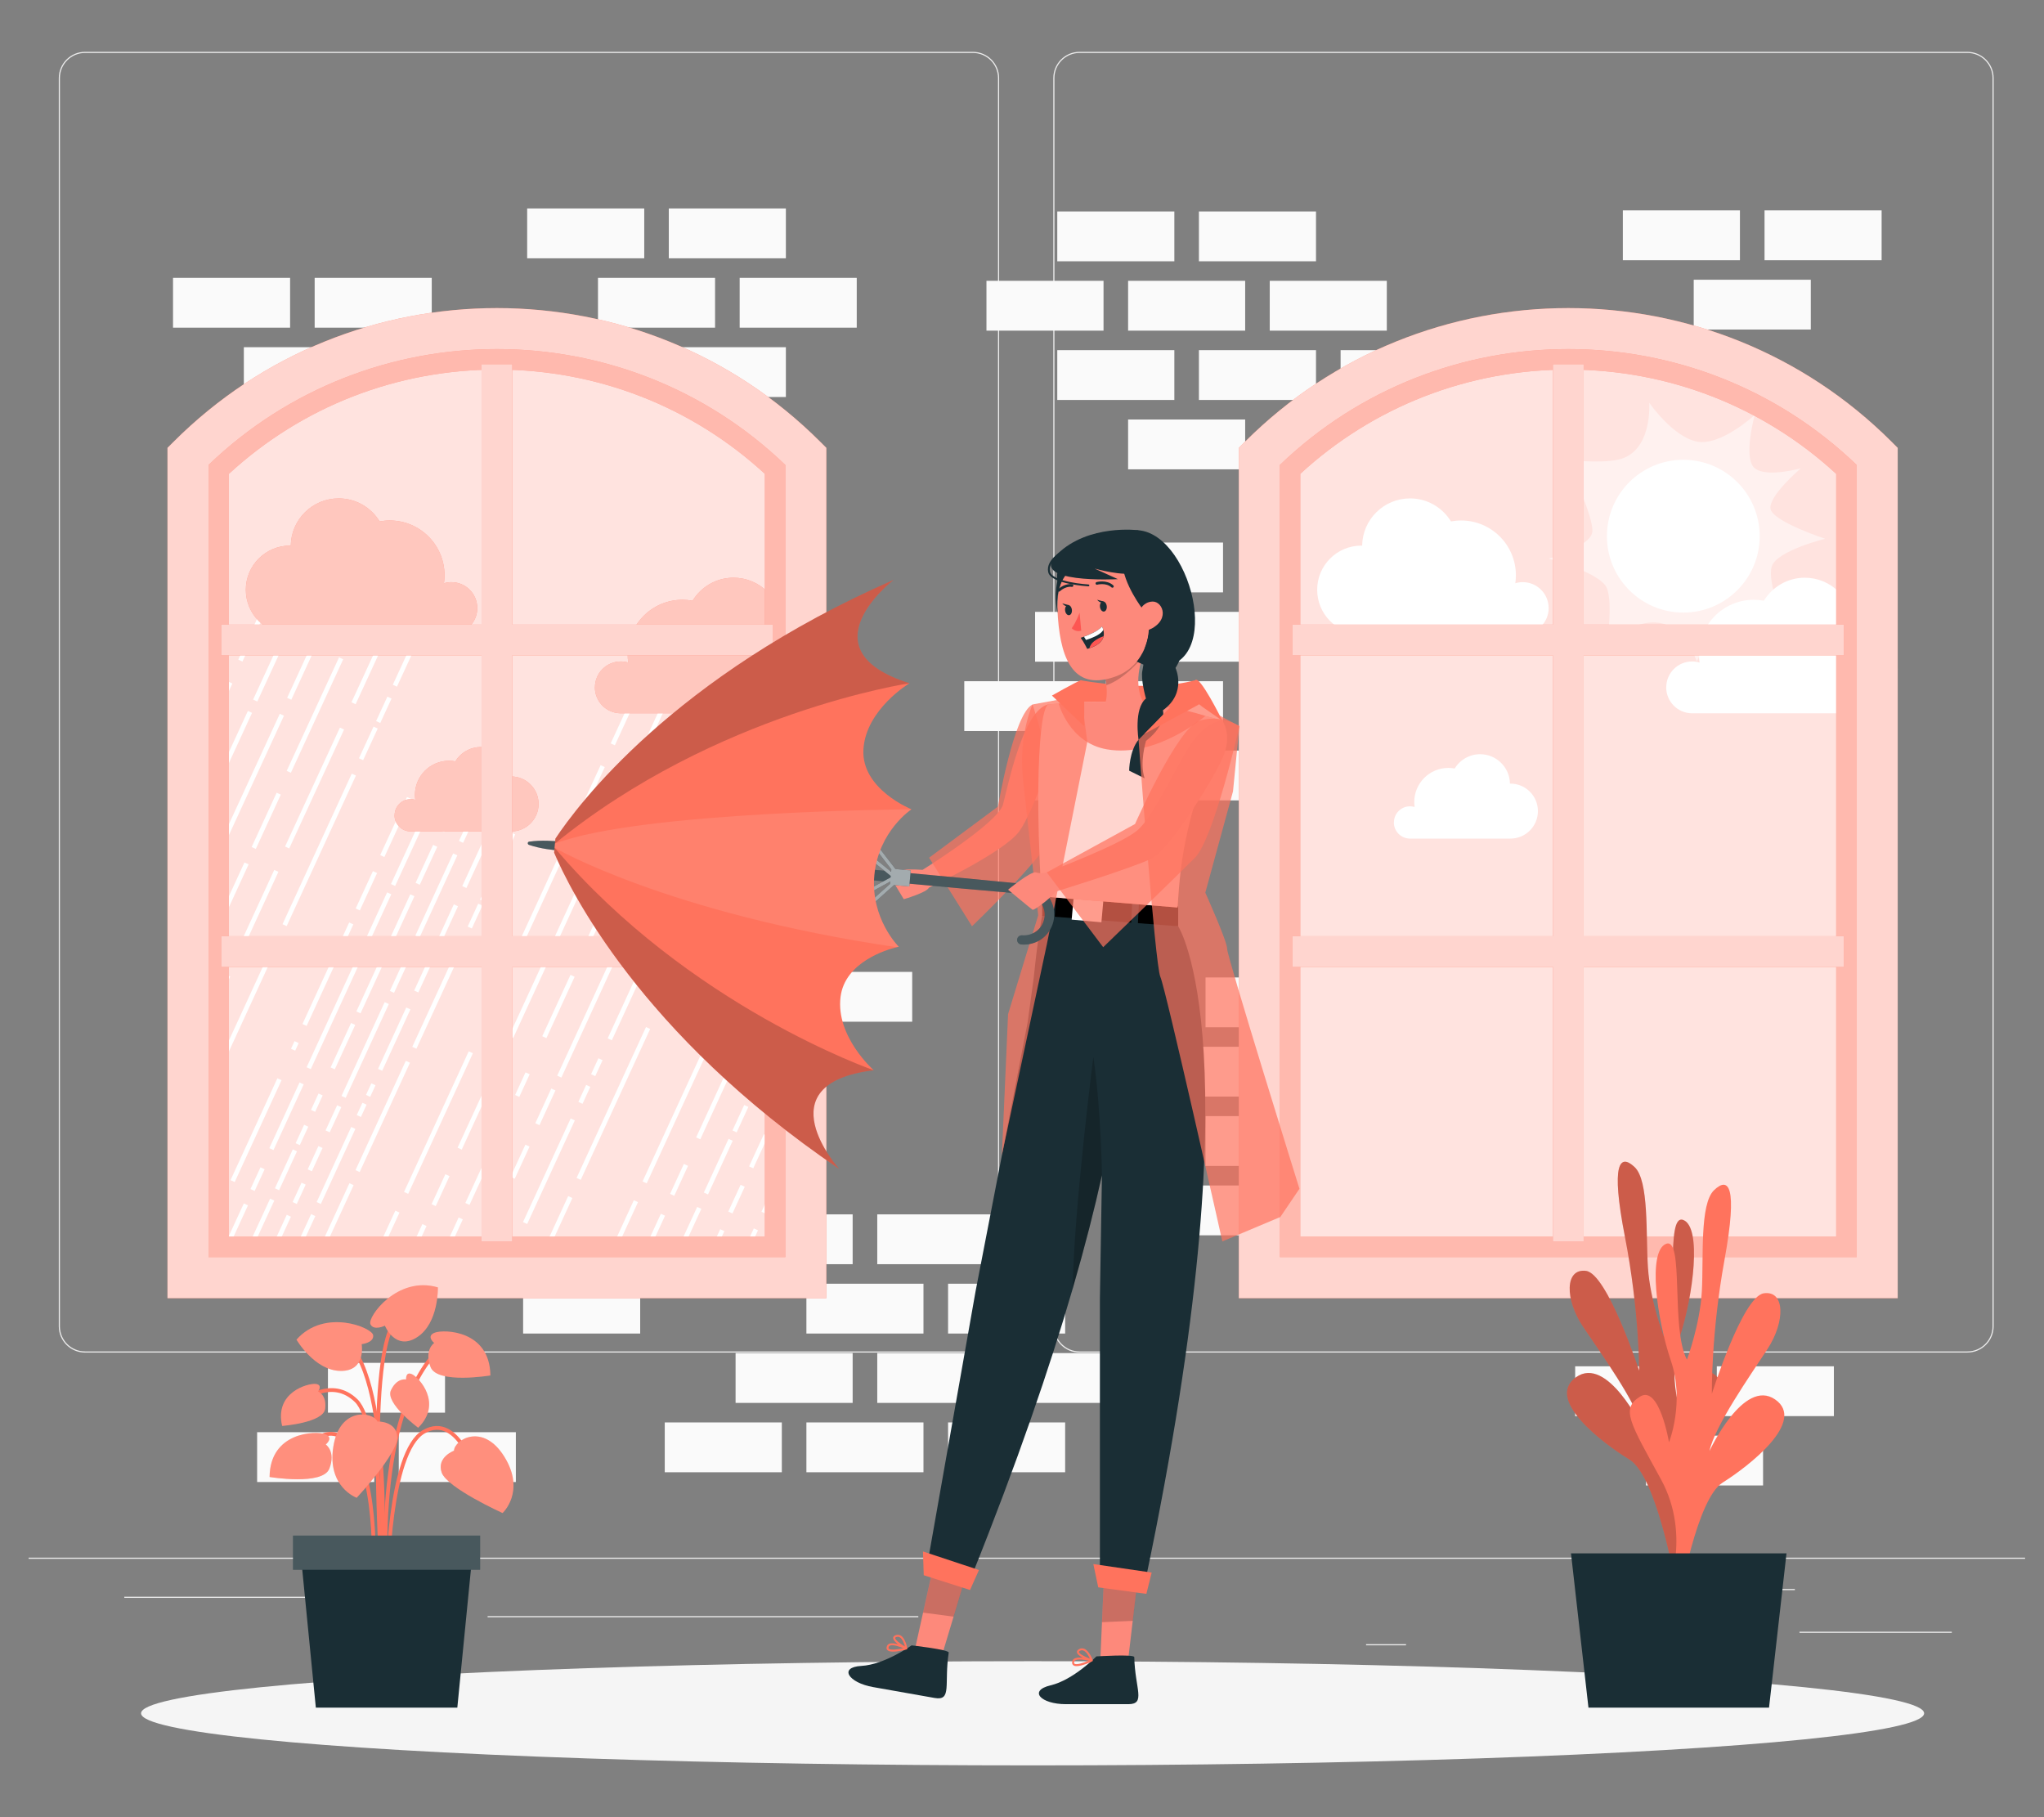
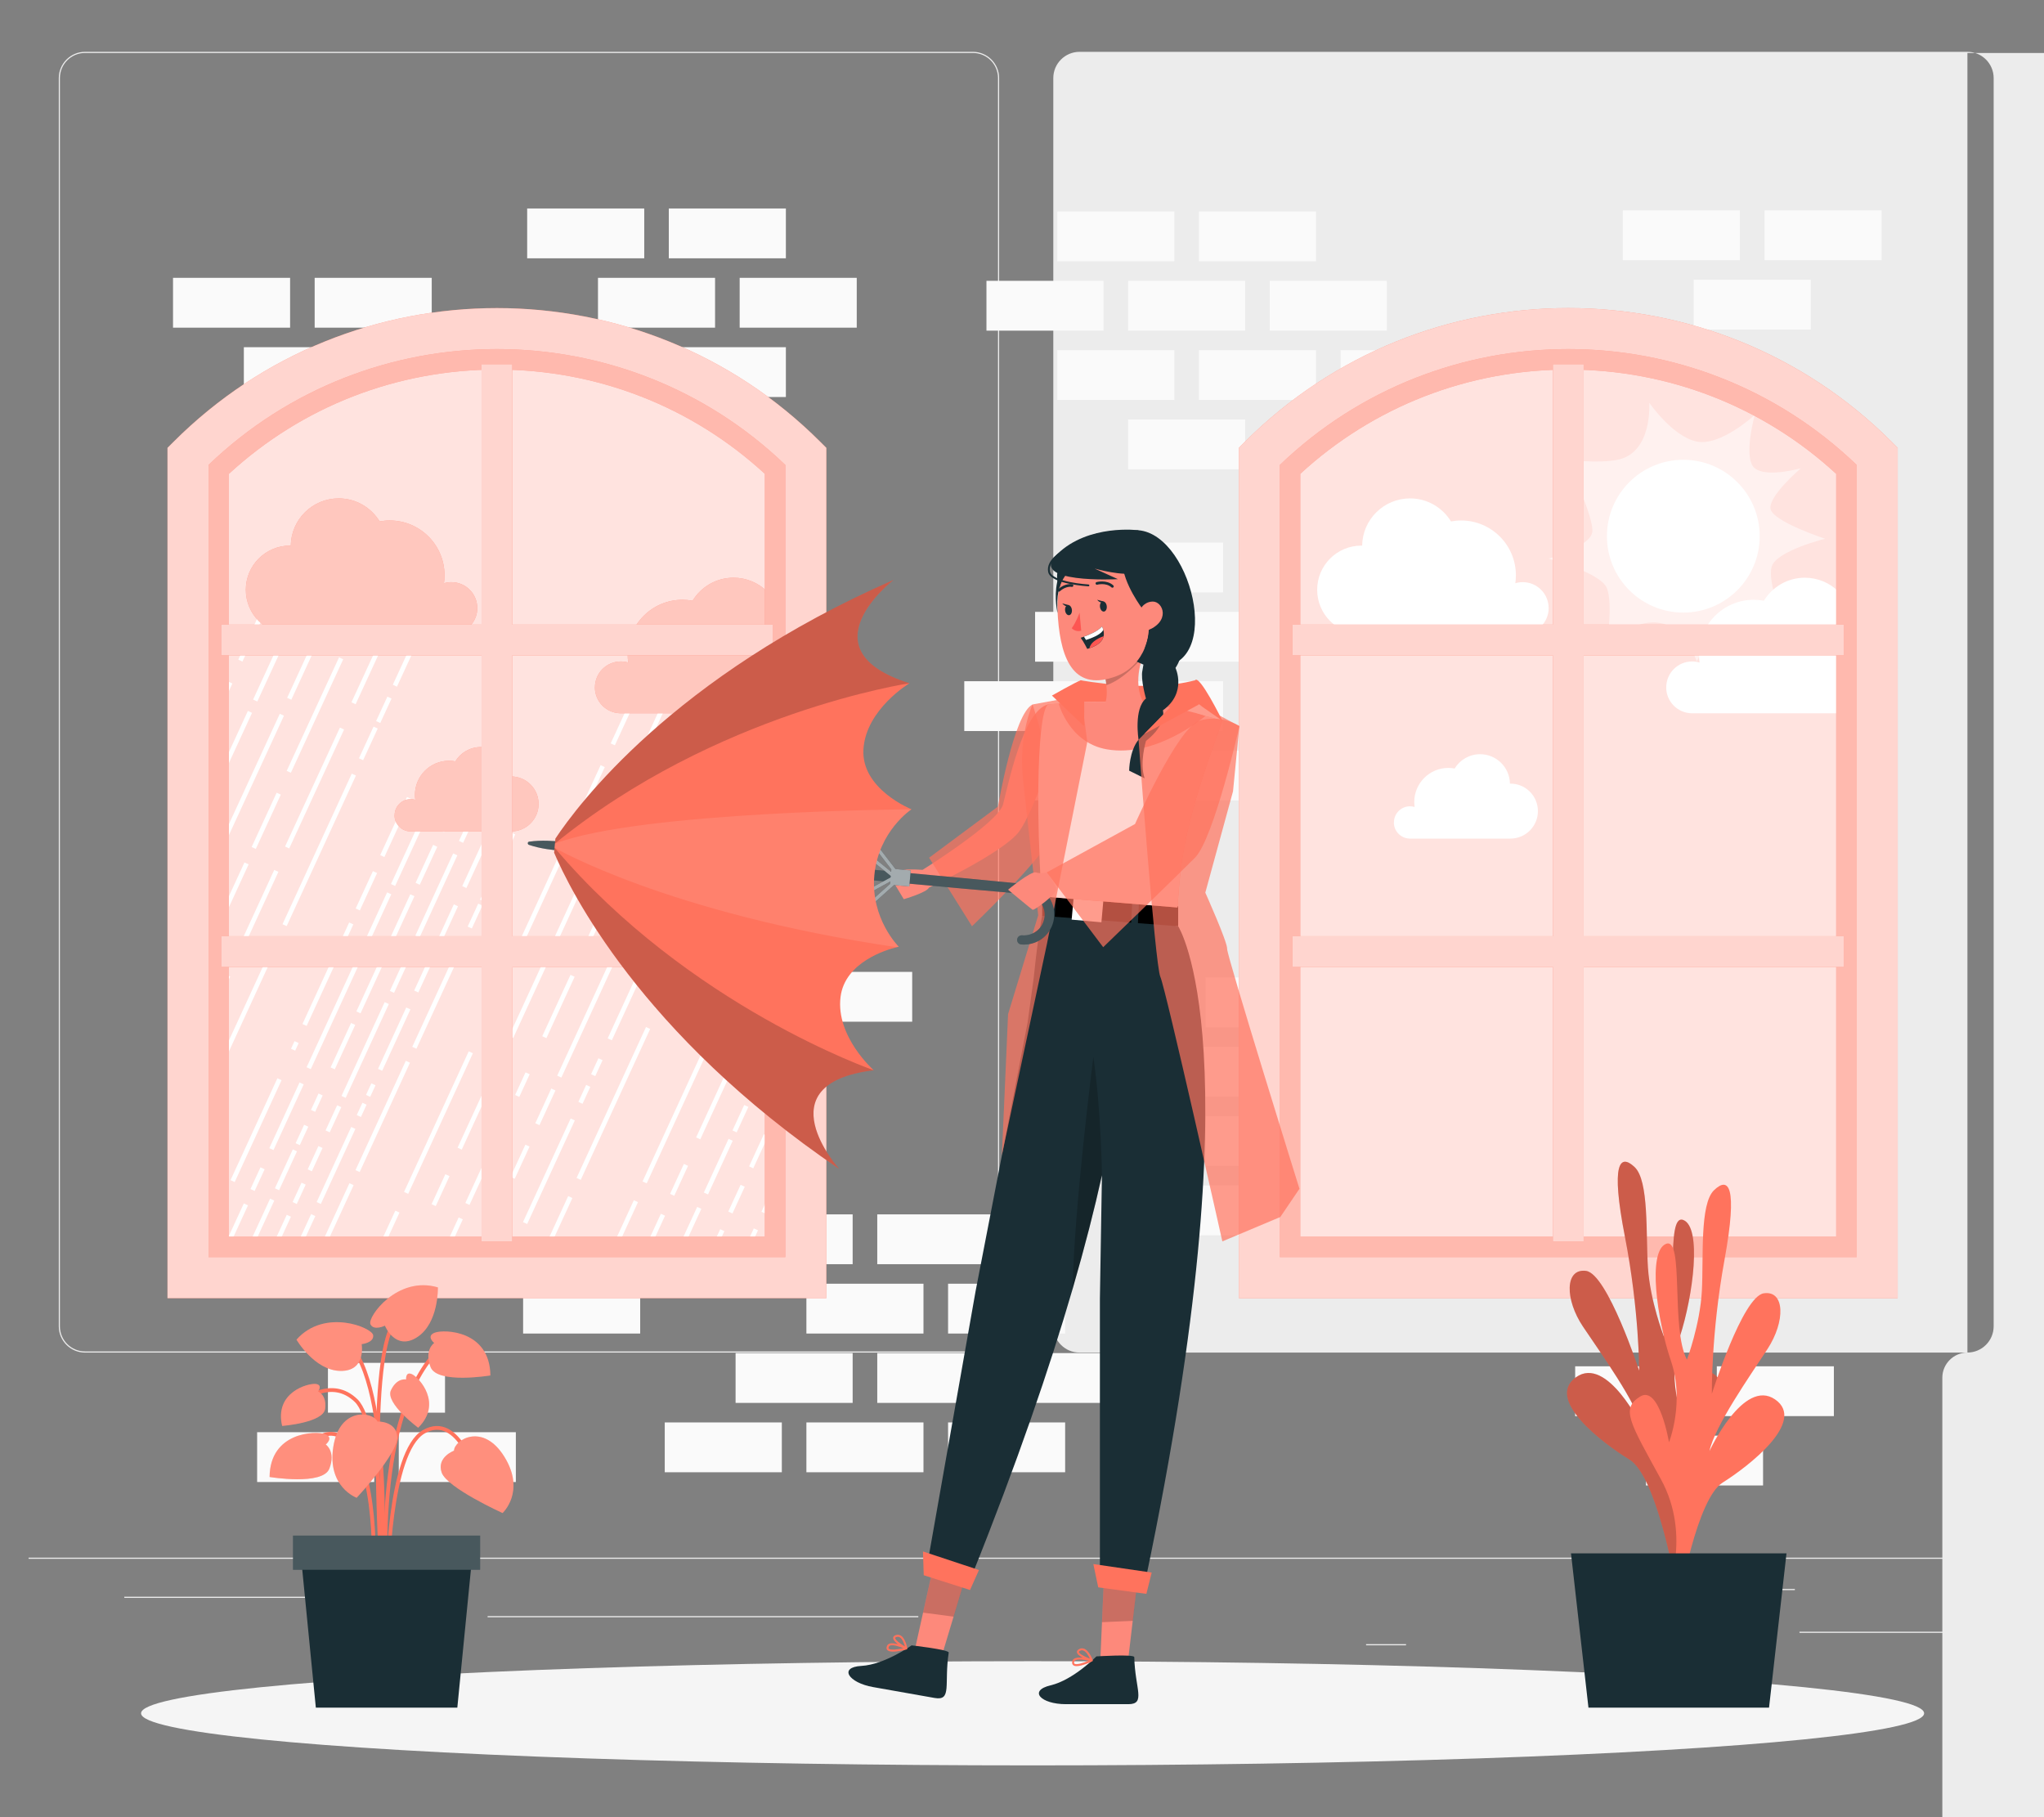
<svg xmlns="http://www.w3.org/2000/svg" id="Layer_2" data-name="Layer 2" viewBox="0 0 540 480">
  <rect x="0" y="0" width="540" height="480" fill="#808080" stroke="none" />
  <defs>
    <style>
      .cls-1, .cls-2, .cls-3, .cls-4 {
        opacity: .7;
      }

      .cls-5 {
        opacity: .1;
      }

      .cls-5, .cls-6, .cls-7, .cls-8, .cls-9, .cls-10, .cls-11, .cls-12, .cls-2, .cls-13, .cls-14, .cls-3, .cls-15, .cls-16, .cls-17, .cls-18, .cls-19, .cls-20, .cls-4 {
        stroke-width: 0px;
      }

      .cls-5, .cls-6, .cls-8, .cls-3, .cls-19, .cls-21 {
        isolation: isolate;
      }

      .cls-5, .cls-6, .cls-12, .cls-3, .cls-16, .cls-17, .cls-19, .cls-4 {
        fill: #fff;
      }

      .cls-6, .cls-8 {
        opacity: .2;
      }

      .cls-22 {
        stroke-width: .71px;
      }

      .cls-22, .cls-14, .cls-23, .cls-24 {
        fill: none;
      }

      .cls-22, .cls-23 {
        stroke: #1a2e35;
        stroke-linecap: round;
        stroke-linejoin: round;
      }

      .cls-7, .cls-2 {
        fill: #ff735d;
      }

      .cls-9 {
        fill: #ececec;
      }

      .cls-10 {
        fill: #fd897b;
      }

      .cls-12, .cls-21 {
        opacity: .5;
      }

      .cls-13 {
        fill: #f5f5f5;
      }

      .cls-25 {
        opacity: .8;
      }

      .cls-15 {
        fill: #1a2e35;
      }

      .cls-17, .cls-19 {
        opacity: .6;
      }

      .cls-18 {
        fill: #fafafa;
      }

      .cls-20 {
        fill: #fd5652;
      }

      .cls-23 {
        stroke-width: .49px;
      }

      .cls-24 {
        stroke: #ff735d;
        stroke-miterlimit: 10;
      }
    </style>
  </defs>
  <g id="Layer_2-2" data-name="Layer 2">
    <g>
      <g>
        <g>
          <rect class="cls-9" x="7.55" y="411.45" width="527.45" height=".3" />
          <rect class="cls-9" x="475.4" y="431.01" width="40.24" height=".3" />
          <rect class="cls-9" x="360.9" y="434.3" width="10.56" height=".3" />
          <rect class="cls-9" x="450.87" y="419.72" width="23.31" height=".3" />
          <rect class="cls-9" x="32.84" y="421.77" width="52.47" height=".3" />
          <rect class="cls-9" x="96.12" y="421.77" width="7.69" height=".3" />
          <rect class="cls-9" x="128.82" y="426.89" width="113.79" height=".3" />
          <path class="cls-9" d="m257.02,357.28H22.46c-3.82,0-6.93-3.11-6.93-6.93V20.62c0-3.82,3.11-6.93,6.93-6.93h234.57c3.82,0,6.93,3.11,6.93,6.93v329.72c0,3.82-3.11,6.93-6.93,6.93ZM22.46,13.99c-3.66,0-6.63,2.97-6.63,6.63v329.72c0,3.66,2.97,6.63,6.63,6.63h234.57c3.65,0,6.63-2.97,6.63-6.63V20.62c0-3.66-2.97-6.63-6.63-6.63H22.46Z" />
-           <path class="cls-9" d="m519.77,357.28h-234.57c-3.82,0-6.93-3.11-6.93-6.93V20.62c0-3.82,3.11-6.93,6.93-6.93h234.57c3.82,0,6.93,3.11,6.93,6.93v329.72c0,3.82-3.11,6.93-6.93,6.93ZM285.2,13.99c-3.65,0-6.63,2.97-6.63,6.63v329.72c0,3.66,2.97,6.63,6.63,6.63h234.57c3.66,0,6.63-2.97,6.63-6.63V20.62c0-3.66-2.97-6.63-6.63-6.63h-234.57Z" />
+           <path class="cls-9" d="m519.77,357.28h-234.57c-3.82,0-6.93-3.11-6.93-6.93V20.62c0-3.82,3.11-6.93,6.93-6.93h234.57c3.82,0,6.93,3.11,6.93,6.93v329.72c0,3.82-3.11,6.93-6.93,6.93Zc-3.65,0-6.63,2.97-6.63,6.63v329.72c0,3.66,2.97,6.63,6.63,6.63h234.57c3.66,0,6.63-2.97,6.63-6.63V20.62c0-3.66-2.97-6.63-6.63-6.63h-234.57Z" />
        </g>
        <g>
          <rect class="cls-18" x="367.02" y="143.31" width="30.93" height="13.16" />
          <rect class="cls-18" x="329.6" y="143.31" width="30.93" height="13.16" />
          <rect class="cls-18" x="292.18" y="143.31" width="30.93" height="13.16" />
          <rect class="cls-18" x="385.74" y="161.62" width="30.93" height="13.16" />
          <rect class="cls-18" x="348.31" y="161.62" width="30.93" height="13.16" />
          <rect class="cls-18" x="310.89" y="161.62" width="30.93" height="13.16" />
          <rect class="cls-18" x="273.46" y="161.62" width="30.93" height="13.16" />
          <rect class="cls-18" x="404.45" y="179.94" width="30.93" height="13.16" />
          <rect class="cls-18" x="367.02" y="179.94" width="30.93" height="13.16" />
          <rect class="cls-18" x="329.6" y="179.94" width="30.93" height="13.16" />
          <rect class="cls-18" x="292.18" y="179.94" width="30.93" height="13.16" />
          <rect class="cls-18" x="254.75" y="179.94" width="30.93" height="13.16" />
          <rect class="cls-18" x="385.74" y="198.26" width="30.93" height="13.16" />
          <rect class="cls-18" x="348.31" y="198.26" width="30.93" height="13.16" />
          <rect class="cls-18" x="310.89" y="198.26" width="30.93" height="13.16" />
          <rect class="cls-18" x="273.46" y="198.26" width="30.93" height="13.16" />
          <rect class="cls-18" x="176.69" y="55.07" width="30.93" height="13.16" />
          <rect class="cls-18" x="139.27" y="55.07" width="30.93" height="13.16" />
          <rect class="cls-18" x="195.41" y="73.39" width="30.93" height="13.16" />
          <rect class="cls-18" x="157.98" y="73.39" width="30.93" height="13.16" />
          <rect class="cls-18" x="83.13" y="73.39" width="30.93" height="13.16" />
          <rect class="cls-18" x="45.71" y="73.39" width="30.93" height="13.16" />
          <rect class="cls-18" x="176.69" y="91.71" width="30.93" height="13.16" />
          <rect class="cls-18" x="139.27" y="91.71" width="30.93" height="13.16" />
          <rect class="cls-18" x="64.42" y="91.71" width="30.93" height="13.16" />
          <rect class="cls-18" x="466.17" y="55.57" width="30.93" height="13.16" />
          <rect class="cls-18" x="428.74" y="55.57" width="30.93" height="13.16" />
          <rect class="cls-18" x="447.46" y="73.89" width="30.93" height="13.16" />
          <rect class="cls-18" x="453.56" y="360.9" width="30.93" height="13.16" />
          <rect class="cls-18" x="416.14" y="360.9" width="30.93" height="13.16" />
          <rect class="cls-18" x="434.85" y="379.22" width="30.93" height="13.16" />
          <rect class="cls-18" x="67.93" y="378.31" width="30.93" height="13.16" />
          <rect class="cls-18" x="105.35" y="378.31" width="30.93" height="13.16" />
          <rect class="cls-18" x="86.64" y="359.99" width="30.93" height="13.16" />
          <rect class="cls-18" x="316.74" y="55.86" width="30.93" height="13.16" />
          <rect class="cls-18" x="279.32" y="55.86" width="30.93" height="13.16" />
          <rect class="cls-18" x="335.45" y="74.18" width="30.93" height="13.16" />
          <rect class="cls-18" x="298.03" y="74.18" width="30.93" height="13.16" />
          <rect class="cls-18" x="260.61" y="74.18" width="30.93" height="13.16" />
          <rect class="cls-18" x="354.17" y="92.49" width="30.93" height="13.16" />
          <rect class="cls-18" x="316.74" y="92.49" width="30.93" height="13.16" />
          <rect class="cls-18" x="279.32" y="92.49" width="30.93" height="13.16" />
          <rect class="cls-18" x="335.45" y="110.81" width="30.93" height="13.16" />
          <rect class="cls-18" x="298.03" y="110.81" width="30.93" height="13.16" />
          <rect class="cls-18" x="97.79" y="220.08" width="30.93" height="13.16" />
          <rect class="cls-18" x="60.37" y="220.08" width="30.93" height="13.16" />
          <rect class="cls-18" x="191.35" y="238.4" width="30.93" height="13.16" />
          <rect class="cls-18" x="116.5" y="238.4" width="30.93" height="13.16" />
          <rect class="cls-18" x="79.08" y="238.4" width="30.93" height="13.16" />
          <rect class="cls-18" x="210.06" y="256.72" width="30.93" height="13.16" />
          <rect class="cls-18" x="172.64" y="256.72" width="30.93" height="13.16" />
          <rect class="cls-18" x="439.05" y="215.24" width="30.93" height="13.16" />
          <rect class="cls-18" x="445.86" y="110.81" width="30.93" height="13.16" />
          <rect class="cls-18" x="457.76" y="233.55" width="30.93" height="13.16" />
          <rect class="cls-18" x="420.33" y="233.55" width="30.93" height="13.16" />
          <rect class="cls-18" x="97.79" y="256.72" width="30.93" height="13.16" />
          <rect class="cls-18" x="60.37" y="256.72" width="30.93" height="13.16" />
-           <rect class="cls-18" x="116.5" y="275.03" width="30.93" height="13.16" />
          <rect class="cls-18" x="79.08" y="275.03" width="30.93" height="13.16" />
          <rect class="cls-18" x="231.76" y="320.77" width="30.93" height="13.16" />
          <rect class="cls-18" x="194.33" y="320.77" width="30.93" height="13.16" />
          <rect class="cls-18" x="156.91" y="320.77" width="30.93" height="13.16" />
          <rect class="cls-18" x="119.48" y="320.77" width="30.93" height="13.16" />
          <rect class="cls-18" x="250.47" y="339.09" width="30.93" height="13.16" />
          <rect class="cls-18" x="213.04" y="339.09" width="30.93" height="13.16" />
          <rect class="cls-18" x="138.2" y="339.09" width="30.93" height="13.16" />
          <rect class="cls-18" x="269.18" y="357.41" width="30.93" height="13.16" />
          <rect class="cls-18" x="231.76" y="357.41" width="30.93" height="13.16" />
          <rect class="cls-18" x="194.33" y="357.41" width="30.93" height="13.16" />
          <rect class="cls-18" x="250.47" y="375.73" width="30.93" height="13.16" />
          <rect class="cls-18" x="213.04" y="375.73" width="30.93" height="13.16" />
          <rect class="cls-18" x="175.62" y="375.73" width="30.93" height="13.16" />
          <rect class="cls-18" x="393.34" y="258.19" width="30.93" height="13.16" />
          <rect class="cls-18" x="355.92" y="258.19" width="30.93" height="13.16" />
          <rect class="cls-18" x="318.49" y="258.19" width="30.93" height="13.16" />
          <rect class="cls-18" x="412.05" y="276.5" width="30.93" height="13.16" />
          <rect class="cls-18" x="374.63" y="276.5" width="30.93" height="13.16" />
          <rect class="cls-18" x="337.2" y="276.5" width="30.93" height="13.16" />
          <rect class="cls-18" x="299.78" y="276.5" width="30.93" height="13.16" />
          <rect class="cls-18" x="430.76" y="294.82" width="30.93" height="13.16" />
          <rect class="cls-18" x="393.34" y="294.82" width="30.93" height="13.16" />
          <rect class="cls-18" x="355.92" y="294.82" width="30.93" height="13.16" />
          <rect class="cls-18" x="318.49" y="294.82" width="30.93" height="13.16" />
          <rect class="cls-18" x="412.05" y="313.14" width="30.93" height="13.16" />
          <rect class="cls-18" x="374.63" y="313.14" width="30.93" height="13.16" />
          <rect class="cls-18" x="337.2" y="313.14" width="30.93" height="13.16" />
          <rect class="cls-18" x="299.78" y="313.14" width="30.93" height="13.16" />
        </g>
        <ellipse id="_Path_" data-name="&amp;lt;Path&amp;gt;" class="cls-13" cx="272.8" cy="452.56" rx="235.53" ry="13.76" />
        <g>
          <g>
            <polygon class="cls-7" points="332.7 120.51 390.67 86.79 435.34 86.79 494.27 118.91 494.27 337.48 332.7 337.48 332.7 120.51" />
            <g class="cls-25">
              <polygon class="cls-16" points="332.7 120.51 390.67 86.79 435.34 86.79 494.27 118.91 494.27 337.48 332.7 337.48 332.7 120.51" />
            </g>
            <path class="cls-16" d="m440.2,181.56c0-3.78,3.06-6.84,6.84-6.84.68,0,1.34.1,1.96.29-.1-.69-.15-1.39-.15-2.1,0-8,6.48-14.48,14.48-14.48.91,0,1.8.09,2.67.25,2.23-3.64,6.23-6.08,10.81-6.08,6.93,0,12.56,5.57,12.66,12.48.07,0,.14-.01.21-.01,6.44,0,11.67,5.22,11.67,11.67s-5.22,11.67-11.67,11.67h-42.84,0c-3.69-.11-6.65-3.13-6.65-6.84Z" />
            <path class="cls-16" d="m409.13,160.61c0-3.78-3.06-6.84-6.84-6.84-.68,0-1.34.1-1.96.29.1-.69.15-1.39.15-2.1,0-8-6.48-14.48-14.48-14.48-.91,0-1.8.09-2.67.25-2.23-3.64-6.23-6.08-10.81-6.08-6.93,0-12.56,5.57-12.66,12.48-.07,0-.14-.01-.21-.01-6.44,0-11.67,5.22-11.67,11.67s5.22,11.67,11.67,11.67h42.84,0c3.69-.11,6.65-3.13,6.65-6.84Z" />
            <path class="cls-16" d="m368.26,217.23c0-2.35,1.9-4.25,4.25-4.25.42,0,.83.06,1.22.18-.06-.43-.1-.86-.1-1.31,0-4.98,4.03-9.01,9.01-9.01.57,0,1.12.05,1.66.16,1.38-2.27,3.87-3.78,6.73-3.78,4.31,0,7.81,3.47,7.88,7.77.04,0,.09,0,.13,0,4.01,0,7.26,3.25,7.26,7.26s-3.25,7.26-7.26,7.26h-26.66,0c-2.29-.07-4.14-1.95-4.14-4.26Z" />
            <g>
              <path class="cls-12" d="m448.26,116.64c6.36,1.28,15.33-7.05,15.33-7.05,0,0-3.2,11.53,0,14.1,3.2,2.56,12.17,0,12.17,0,0,0-8.65,7.38-8.01,10.74.64,3.36,14.42,7.88,14.42,7.88,0,0-12.81,3.16-14.1,7.33-1.28,4.16,3.33,14.91,3.33,14.91,0,0-6.46-3.73-12.1-2.75-5.65.98-11.05,12.97-11.05,12.97,0,0-2.6-9.08-9.81-10.22-7.21-1.14-13.91,5.68-13.91,5.68,0,0,1.63-10.71,0-14.85-1.63-4.14-15.41-7.81-15.41-7.81,0,0,10.89-3.14,11.53-6.95.64-3.8-6.73-19.18-6.73-19.18,0,0,8.39,1.05,13.46,0,9.29-1.92,8.33-15.06,8.33-15.06,0,0,6.18,8.97,12.54,10.25Z" />
              <circle class="cls-16" cx="444.71" cy="141.63" r="20.18" />
            </g>
          </g>
          <g>
            <path class="cls-7" d="m495.93,337.48h-163.23V120.51l1.66-1.6c21.56-20.72,49.95-32.13,79.95-32.13,0,0,0,0,0,0,30,0,58.39,11.41,79.95,32.13l1.66,1.6v216.97Zm-152.4-10.83h141.57V125.16c-19.32-17.78-44.36-27.54-70.79-27.54-26.42,0-51.47,9.76-70.79,27.54v201.5Z" />
            <g class="cls-21">
              <path class="cls-16" d="m495.93,337.48h-163.23V120.51l1.66-1.6c21.56-20.72,49.95-32.13,79.95-32.13,0,0,0,0,0,0,30,0,58.39,11.41,79.95,32.13l1.66,1.6v216.97Zm-152.4-10.83h141.57V125.16c-19.32-17.78-44.36-27.54-70.79-27.54-26.42,0-51.47,9.76-70.79,27.54v201.5Z" />
            </g>
            <polygon class="cls-7" points="410.26 327.96 418.38 327.96 418.38 255.42 487.16 255.42 487.16 247.3 418.38 247.3 418.38 173.11 487.16 173.11 487.16 164.99 418.38 164.99 418.38 96.21 410.26 96.21 410.26 164.99 341.48 164.99 341.48 173.11 410.26 173.11 410.26 247.3 341.48 247.3 341.48 255.42 410.26 255.42 410.26 327.96" />
            <path class="cls-7" d="m501.35,342.9h-174.06V118.3l1.59-1.59c47.11-47.11,123.77-47.11,170.88,0l1.59,1.59v224.6Zm-163.23-10.83h152.4V122.82c-42.48-40.82-109.92-40.82-152.4,0v209.25Z" />
            <polygon class="cls-4" points="410.26 327.96 418.38 327.96 418.38 255.42 487.16 255.42 487.16 247.3 418.38 247.3 418.38 173.11 487.16 173.11 487.16 164.99 418.38 164.99 418.38 96.21 410.26 96.21 410.26 164.99 341.48 164.99 341.48 173.11 410.26 173.11 410.26 247.3 341.48 247.3 341.48 255.42 410.26 255.42 410.26 327.96" />
            <g class="cls-1">
              <path class="cls-16" d="m501.35,342.9h-174.06V118.3l1.59-1.59c47.11-47.11,123.77-47.11,170.88,0l1.59,1.59v224.6Zm-163.23-10.83h152.4V122.82c-42.48-40.82-109.92-40.82-152.4,0v209.25Z" />
            </g>
          </g>
        </g>
        <g>
          <g>
            <polygon class="cls-7" points="49.67 120.51 107.64 86.79 152.3 86.79 211.23 118.91 211.23 337.48 49.67 337.48 49.67 120.51" />
            <g class="cls-25">
              <polygon class="cls-16" points="49.67 120.51 107.64 86.79 152.3 86.79 211.23 118.91 211.23 337.48 49.67 337.48 49.67 120.51" />
            </g>
            <g>
              <rect class="cls-16" x="155.11" y="185.4" width="23.33" height="1.21" transform="translate(-71.99 259.52) rotate(-65.23)" />
              <rect class="cls-16" x="148.59" y="208.58" width="15" height="1.21" transform="translate(-99.24 263.31) rotate(-65.24)" />
              <rect class="cls-16" x="121.68" y="239.04" width="40.75" height="1.21" transform="translate(-135.03 268.49) rotate(-65.29)" />
              <rect class="cls-16" x="128.48" y="265.17" width="3.06" height="1.21" transform="translate(-165.78 272.79) rotate(-65.29)" />
              <rect class="cls-16" x="95.4" y="295.93" width="40.88" height="1.21" transform="translate(-201.97 277.8) rotate(-65.29)" />
              <rect class="cls-16" x="93.1" y="327.08" width="16.77" height="1.21" transform="translate(-238.62 282.87) rotate(-65.29)" />
              <rect class="cls-16" x="155.66" y="190.67" width="34.93" height="1.21" transform="translate(-73.08 268.37) rotate(-65.24)" />
              <rect class="cls-16" x="151.46" y="217.84" width="18.28" height="1.21" transform="translate(-105.04 272.76) rotate(-65.23)" />
              <rect class="cls-16" x="122.03" y="253.02" width="44.72" height="1.21" transform="translate(-146.38 278.75) rotate(-65.29)" />
              <rect class="cls-16" x="113.77" y="290.85" width="26.36" height="1.21" transform="translate(-190.89 284.93) rotate(-65.29)" />
              <rect class="cls-16" x="112.03" y="313.79" width="8.71" height="1.21" transform="translate(-217.87 288.68) rotate(-65.29)" />
-               <rect class="cls-16" x="102.62" y="329.1" width="13.42" height="1.21" transform="translate(-235.89 291.18) rotate(-65.29)" />
              <rect class="cls-16" x="179.81" y="180.82" width="13.25" height="1.21" transform="translate(-56.4 274.73) rotate(-65.24)" />
              <rect class="cls-16" x="170.36" y="199.16" width="15.25" height="1.21" transform="translate(-77.96 277.72) rotate(-65.24)" />
              <rect class="cls-16" x="139.53" y="231.63" width="46.99" height="1.21" transform="translate(-116.1 283.26) rotate(-65.29)" />
              <rect class="cls-16" x="138.61" y="265.25" width="17.84" height="1.21" transform="translate(-155.65 288.75) rotate(-65.29)" />
              <rect class="cls-16" x="134.72" y="285.91" width="6.58" height="1.21" transform="translate(-179.96 292.1) rotate(-65.29)" />
              <rect class="cls-16" x="128.91" y="297.64" width="7.4" height="1.21" transform="translate(-193.76 294.01) rotate(-65.29)" />
              <rect class="cls-16" x="118.95" y="310.34" width="15.61" height="1.21" transform="translate(-208.71 296.09) rotate(-65.29)" />
              <rect class="cls-16" x="108.42" y="329.76" width="18.76" height="1.21" transform="translate(-231.56 299.27) rotate(-65.29)" />
              <rect class="cls-16" x="185.49" y="182.8" width="17.61" height="1.21" transform="translate(-53.63 283.03) rotate(-65.24)" />
              <rect class="cls-16" x="165.09" y="210.38" width="33.01" height="1.21" transform="translate(-86.06 287.51) rotate(-65.24)" />
              <rect class="cls-16" x="160.83" y="238.3" width="15.79" height="1.21" transform="translate(-118.85 292.29) rotate(-65.29)" />
              <rect class="cls-16" x="136.81" y="266.69" width="37.66" height="1.21" transform="translate(-152.25 296.93) rotate(-65.29)" />
              <rect class="cls-16" x="139.04" y="291.79" width="10.09" height="1.21" transform="translate(-181.77 301.03) rotate(-65.29)" />
              <rect class="cls-16" x="132.73" y="306.28" width="9.35" height="1.21" transform="translate(-198.83 303.4) rotate(-65.29)" />
              <rect class="cls-16" x="127.69" y="318.92" width="7.77" height="1.21" transform="translate(-213.69 305.49) rotate(-65.29)" />
              <polygon class="cls-16" points="122.05 341.65 128.36 327.95 127.26 327.45 120.72 341.65 122.05 341.65" />
              <rect class="cls-16" x="181.41" y="191.04" width="35.74" height="1.21" transform="translate(-58.21 292.34) rotate(-65.24)" />
              <rect class="cls-16" x="164.2" y="229.63" width="34.59" height="1.21" transform="translate(-103.53 298.88) rotate(-65.29)" />
              <rect class="cls-16" x="153.92" y="262.75" width="24.64" height="1.21" transform="translate(-142.49 304.27) rotate(-65.29)" />
              <rect class="cls-16" x="155.37" y="281.31" width="4.63" height="1.21" transform="translate(-164.34 307.29) rotate(-65.29)" />
              <rect class="cls-16" x="151.91" y="288.49" width="4.93" height="1.21" transform="translate(-172.78 308.46) rotate(-65.29)" />
              <rect class="cls-16" x="129.96" y="308.8" width="30.12" height="1.21" transform="translate(-196.68 311.78) rotate(-65.29)" />
              <polygon class="cls-16" points="130.83 341.65 137.24 327.73 136.14 327.22 129.49 341.65 130.83 341.65" />
              <rect class="cls-16" x="210.4" y="182.56" width="3.12" height="1.21" transform="translate(-43.14 298.93) rotate(-65.24)" />
              <rect class="cls-16" x="197.94" y="195.17" width="16.43" height="1.21" transform="translate(-57.97 300.98) rotate(-65.24)" />
              <rect class="cls-16" x="196.24" y="208.98" width="7.1" height="1.21" transform="translate(-74.21 303.23) rotate(-65.24)" />
              <rect class="cls-16" x="191.09" y="217.85" width="9.21" height="1.21" transform="translate(-84.65 304.64) rotate(-65.23)" />
              <rect class="cls-16" x="160.84" y="246.01" width="43.78" height="1.21" transform="translate(-117.69 309.52) rotate(-65.29)" />
              <rect class="cls-16" x="140.11" y="290.88" width="43.87" height="1.21" transform="translate(-170.49 316.83) rotate(-65.29)" />
              <polygon class="cls-16" points="139.61 341.65 151.22 316.45 150.11 315.94 138.27 341.65 139.61 341.65" />
            </g>
            <g>
              <rect class="cls-16" x="184.69" y="236.28" width="40.75" height="1.21" transform="translate(-95.85 324.16) rotate(-65.29)" />
              <rect class="cls-16" x="191.49" y="262.42" width="3.06" height="1.21" transform="translate(-126.62 328.4) rotate(-65.29)" />
              <rect class="cls-16" x="158.41" y="293.18" width="40.88" height="1.21" transform="translate(-162.8 333.42) rotate(-65.29)" />
              <rect class="cls-16" x="156.11" y="324.33" width="16.77" height="1.21" transform="translate(-199.45 338.51) rotate(-65.29)" />
-               <polygon class="cls-16" points="214.36 234.32 197.49 270.93 198.59 271.44 214.36 237.22 214.36 234.32" />
              <rect class="cls-16" x="176.78" y="288.1" width="26.37" height="1.21" transform="translate(-151.71 340.6) rotate(-65.29)" />
              <rect class="cls-16" x="175.04" y="311.04" width="8.71" height="1.21" transform="translate(-178.7 344.35) rotate(-65.29)" />
              <rect class="cls-16" x="165.63" y="326.35" width="13.42" height="1.21" transform="translate(-196.72 346.85) rotate(-65.29)" />
              <polygon class="cls-16" points="214.36 255.04 213.72 254.75 206.26 270.95 207.36 271.46 214.36 256.27 214.36 255.04" />
              <rect class="cls-16" x="197.73" y="283.16" width="6.58" height="1.21" transform="translate(-140.8 347.73) rotate(-65.29)" />
              <rect class="cls-16" x="191.92" y="294.88" width="7.4" height="1.21" transform="translate(-154.59 349.68) rotate(-65.29)" />
              <rect class="cls-16" x="181.96" y="307.59" width="15.61" height="1.21" transform="translate(-169.54 351.72) rotate(-65.29)" />
              <rect class="cls-16" x="171.44" y="327.01" width="18.76" height="1.21" transform="translate(-192.39 354.89) rotate(-65.29)" />
              <polygon class="cls-16" points="214.36 272.41 210.22 281.39 211.32 281.9 214.36 275.32 214.36 272.41" />
              <rect class="cls-16" x="202.05" y="289.03" width="10.09" height="1.21" transform="translate(-142.6 356.7) rotate(-65.29)" />
              <rect class="cls-16" x="195.74" y="303.53" width="9.35" height="1.21" transform="translate(-159.66 359.03) rotate(-65.29)" />
              <rect class="cls-16" x="190.7" y="316.16" width="7.77" height="1.21" transform="translate(-174.52 361.1) rotate(-65.29)" />
              <polygon class="cls-16" points="185.06 338.89 191.37 325.2 190.27 324.69 183.73 338.89 185.06 338.89" />
              <polygon class="cls-16" points="214.36 292.99 213.78 292.72 201.17 320.08 202.28 320.59 214.36 294.36 214.36 292.99" />
              <polygon class="cls-16" points="193.84 338.89 200.25 324.98 199.15 324.47 192.5 338.89 193.84 338.89" />
              <polygon class="cls-16" points="202.62 338.89 214.23 313.7 213.12 313.19 201.28 338.89 202.62 338.89" />
            </g>
            <g>
              <rect class="cls-16" x="56.72" y="163.3" width="23.33" height="1.21" transform="translate(-109.09 157.35) rotate(-65.24)" />
              <rect class="cls-16" x="50.2" y="186.48" width="15" height="1.21" transform="translate(-136.35 161.11) rotate(-65.23)" />
-               <polygon class="cls-16" points="46.48 212.89 52.75 199.29 51.64 198.78 46.48 209.98 46.48 212.89" />
              <rect class="cls-16" x="57.27" y="168.57" width="34.93" height="1.22" transform="translate(-110.19 166.19) rotate(-65.24)" />
              <rect class="cls-16" x="53.07" y="195.74" width="18.28" height="1.21" transform="translate(-142.14 170.6) rotate(-65.24)" />
              <polygon class="cls-16" points="46.48 231.93 55.91 211.47 54.81 210.96 46.48 229.03 46.48 231.93" />
              <rect class="cls-16" x="81.42" y="158.72" width="13.25" height="1.21" transform="translate(-93.51 172.55) rotate(-65.24)" />
              <rect class="cls-16" x="71.97" y="177.06" width="15.25" height="1.21" transform="translate(-115.07 175.69) rotate(-65.29)" />
              <rect class="cls-16" x="41.14" y="209.53" width="46.99" height="1.21" transform="translate(-153.26 180.82) rotate(-65.24)" />
              <polygon class="cls-16" points="46.48 250.98 53.43 235.91 52.32 235.4 46.48 248.08 46.48 250.98" />
              <rect class="cls-16" x="87.1" y="160.7" width="17.61" height="1.21" transform="translate(-90.74 180.82) rotate(-65.23)" />
              <rect class="cls-16" x="66.7" y="188.28" width="33.01" height="1.21" transform="translate(-123.16 185.33) rotate(-65.24)" />
              <rect class="cls-16" x="62.44" y="216.2" width="15.79" height="1.21" transform="translate(-156.02 190.08) rotate(-65.29)" />
              <rect class="cls-16" x="38.43" y="244.59" width="37.66" height="1.21" transform="translate(-189.42 194.69) rotate(-65.29)" />
              <polygon class="cls-16" points="46.48 270.03 48.35 265.97 47.25 265.46 46.48 267.12 46.48 270.03" />
              <rect class="cls-16" x="83.02" y="168.93" width="35.74" height="1.21" transform="translate(-95.32 190.15) rotate(-65.24)" />
              <rect class="cls-16" x="65.81" y="207.53" width="34.59" height="1.21" transform="translate(-140.7 196.41) rotate(-65.23)" />
              <rect class="cls-16" x="55.53" y="240.64" width="24.64" height="1.21" transform="translate(-179.67 202.02) rotate(-65.29)" />
              <rect class="cls-16" x="56.98" y="259.21" width="4.63" height="1.21" transform="translate(-201.51 205.05) rotate(-65.29)" />
              <rect class="cls-16" x="53.52" y="266.39" width="4.93" height="1.21" transform="translate(-209.96 206.25) rotate(-65.29)" />
              <polygon class="cls-16" points="46.48 289.07 53.49 273.88 52.38 273.37 46.48 286.17 46.48 289.07" />
              <rect class="cls-16" x="112.01" y="160.46" width="3.12" height="1.21" transform="translate(-80.22 196.9) rotate(-65.29)" />
              <rect class="cls-16" x="99.55" y="173.07" width="16.43" height="1.21" transform="translate(-95.08 198.79) rotate(-65.24)" />
              <rect class="cls-16" x="97.85" y="186.88" width="7.1" height="1.21" transform="translate(-111.32 201.02) rotate(-65.23)" />
              <rect class="cls-16" x="92.71" y="195.75" width="9.21" height="1.21" transform="translate(-121.75 202.46) rotate(-65.23)" />
              <rect class="cls-16" x="62.45" y="223.9" width="43.78" height="1.21" transform="translate(-154.87 207.26) rotate(-65.29)" />
              <rect class="cls-16" x="41.73" y="268.78" width="43.87" height="1.21" transform="translate(-207.67 214.59) rotate(-65.29)" />
              <polygon class="cls-16" points="46.48 308.12 52.83 294.35 51.72 293.84 46.48 305.22 46.48 308.12" />
            </g>
            <g>
              <rect class="cls-16" x="96.09" y="217.86" width="16.9" height="1.21" transform="translate(-137.63 221.89) rotate(-65.24)" />
              <rect class="cls-16" x="91.36" y="234.66" width="10.87" height="1.21" transform="translate(-157.38 224.61) rotate(-65.23)" />
              <rect class="cls-16" x="71.87" y="256.72" width="29.52" height="1.21" transform="translate(-183.35 228.46) rotate(-65.29)" />
              <rect class="cls-16" x="76.8" y="275.66" width="2.21" height="1.21" transform="translate(-205.64 231.56) rotate(-65.29)" />
              <rect class="cls-16" x="52.83" y="297.95" width="29.62" height="1.21" transform="translate(-231.85 235.17) rotate(-65.29)" />
              <rect class="cls-16" x="51.16" y="320.51" width="12.15" height="1.21" transform="translate(-258.4 238.86) rotate(-65.29)" />
              <rect class="cls-16" x="96.49" y="221.68" width="25.31" height="1.21" transform="translate(-138.42 228.29) rotate(-65.24)" />
              <rect class="cls-16" x="93.44" y="241.37" width="13.24" height="1.21" transform="translate(-161.59 231.73) rotate(-65.29)" />
              <rect class="cls-16" x="72.12" y="266.86" width="32.4" height="1.21" transform="translate(-191.57 235.87) rotate(-65.29)" />
              <rect class="cls-16" x="66.14" y="294.27" width="19.1" height="1.21" transform="translate(-223.82 240.35) rotate(-65.29)" />
              <rect class="cls-16" x="64.88" y="310.89" width="6.31" height="1.21" transform="translate(-243.37 243.06) rotate(-65.29)" />
              <rect class="cls-16" x="58.06" y="321.98" width="9.73" height="1.21" transform="translate(-256.42 244.87) rotate(-65.29)" />
              <polygon class="cls-16" points="54.81 341.65 56.64 337.67 55.54 337.16 53.47 341.65 54.81 341.65" />
              <rect class="cls-16" x="113.99" y="214.55" width="9.6" height="1.21" transform="translate(-126.34 232.88) rotate(-65.23)" />
              <rect class="cls-16" x="107.14" y="227.83" width="11.05" height="1.21" transform="translate(-141.96 235.07) rotate(-65.24)" />
              <rect class="cls-16" x="84.8" y="251.36" width="34.05" height="1.21" transform="translate(-169.64 239.12) rotate(-65.29)" />
              <rect class="cls-16" x="84.14" y="275.72" width="12.92" height="1.21" transform="translate(-198.3 243.13) rotate(-65.29)" />
              <rect class="cls-16" x="81.32" y="290.69" width="4.77" height="1.21" transform="translate(-215.91 245.54) rotate(-65.29)" />
              <rect class="cls-16" x="77.1" y="299.18" width="5.36" height="1.21" transform="translate(-225.91 246.95) rotate(-65.29)" />
              <rect class="cls-16" x="69.89" y="308.39" width="11.31" height="1.21" transform="translate(-236.74 248.46) rotate(-65.29)" />
              <rect class="cls-16" x="62.26" y="322.46" width="13.59" height="1.21" transform="translate(-253.28 250.73) rotate(-65.29)" />
              <rect class="cls-16" x="118.1" y="215.98" width="12.76" height="1.21" transform="translate(-124.33 238.91) rotate(-65.24)" />
              <rect class="cls-16" x="103.32" y="235.96" width="23.92" height="1.21" transform="translate(-147.82 242.38) rotate(-65.29)" />
              <rect class="cls-16" x="100.23" y="256.19" width="11.44" height="1.21" transform="translate(-171.63 245.71) rotate(-65.29)" />
              <rect class="cls-16" x="82.83" y="276.76" width="27.28" height="1.21" transform="translate(-195.82 249.04) rotate(-65.29)" />
              <rect class="cls-16" x="84.44" y="294.94" width="7.31" height="1.21" transform="translate(-217.22 252.01) rotate(-65.29)" />
              <rect class="cls-16" x="79.87" y="305.45" width="6.77" height="1.21" transform="translate(-229.58 253.75) rotate(-65.29)" />
              <rect class="cls-16" x="76.22" y="314.6" width="5.63" height="1.21" transform="translate(-240.35 255.25) rotate(-65.29)" />
              <polygon class="cls-16" points="67.53 341.65 76.86 321.39 75.76 320.88 66.19 341.65 67.53 341.65" />
              <rect class="cls-16" x="115.14" y="221.95" width="25.89" height="1.21" transform="translate(-127.65 245.66) rotate(-65.24)" />
              <rect class="cls-16" x="102.68" y="249.91" width="25.06" height="1.21" transform="translate(-160.53 250.46) rotate(-65.29)" />
              <rect class="cls-16" x="95.23" y="273.9" width="17.85" height="1.21" transform="translate(-188.76 254.35) rotate(-65.29)" />
              <rect class="cls-16" x="96.28" y="287.35" width="3.36" height="1.21" transform="translate(-204.53 256.03) rotate(-65.19)" />
              <rect class="cls-16" x="93.77" y="292.55" width="3.57" height="1.21" transform="translate(-210.71 257.43) rotate(-65.29)" />
              <rect class="cls-16" x="77.86" y="307.27" width="21.83" height="1.21" transform="translate(-228.02 259.8) rotate(-65.29)" />
              <polygon class="cls-16" points="73.88 341.65 83.3 321.22 82.19 320.71 72.55 341.65 73.88 341.65" />
              <rect class="cls-16" x="136.15" y="215.81" width="2.26" height="1.21" transform="translate(-116.74 250.41) rotate(-65.23)" />
              <rect class="cls-16" x="127.12" y="224.95" width="11.9" height="1.21" transform="translate(-127.46 252.16) rotate(-65.29)" />
              <rect class="cls-16" x="125.89" y="234.95" width="5.14" height="1.21" transform="translate(-139.23 253.77) rotate(-65.29)" />
              <rect class="cls-16" x="122.16" y="241.38" width="6.67" height="1.21" transform="translate(-146.79 254.82) rotate(-65.29)" />
              <rect class="cls-16" x="100.24" y="261.77" width="31.72" height="1.21" transform="translate(-170.79 258.15) rotate(-65.29)" />
              <rect class="cls-16" x="85.23" y="294.29" width="31.78" height="1.21" transform="translate(-209.05 263.49) rotate(-65.29)" />
              <polygon class="cls-16" points="80.24 341.65 93.42 313.05 92.32 312.54 78.91 341.65 80.24 341.65" />
            </g>
            <path class="cls-7" d="m157.17,181.56c0-3.78,3.06-6.84,6.84-6.84.68,0,1.34.1,1.96.29-.1-.69-.15-1.39-.15-2.1,0-8,6.48-14.48,14.48-14.48.91,0,1.8.09,2.67.25,2.23-3.64,6.23-6.08,10.81-6.08,6.93,0,12.56,5.57,12.66,12.48.07,0,.14-.01.21-.01,6.44,0,11.67,5.22,11.67,11.67s-5.22,11.67-11.67,11.67h-42.84,0c-3.69-.11-6.65-3.13-6.65-6.84Z" />
            <path class="cls-7" d="m126.09,160.61c0-3.78-3.06-6.84-6.84-6.84-.68,0-1.34.1-1.96.29.1-.69.15-1.39.15-2.1,0-8-6.48-14.48-14.48-14.48-.91,0-1.8.09-2.67.25-2.23-3.64-6.23-6.08-10.81-6.08-6.93,0-12.56,5.57-12.66,12.48-.07,0-.14-.01-.21-.01-6.44,0-11.67,5.22-11.67,11.67s5.22,11.67,11.67,11.67h42.84,0c3.69-.11,6.65-3.13,6.65-6.84Z" />
            <path class="cls-7" d="m104.25,215.35c0-2.35,1.91-4.26,4.25-4.26.42,0,.83.06,1.22.18-.06-.43-.1-.86-.1-1.31,0-4.98,4.03-9.01,9.01-9.01.57,0,1.12.05,1.66.16,1.38-2.27,3.87-3.78,6.73-3.78,4.31,0,7.81,3.47,7.88,7.77.04,0,.09,0,.13,0,4.01,0,7.26,3.25,7.26,7.26s-3.25,7.26-7.26,7.26h-26.66,0c-2.29-.07-4.14-1.95-4.14-4.25Z" />
            <path class="cls-17" d="m157.17,181.56c0-3.78,3.06-6.84,6.84-6.84.68,0,1.34.1,1.96.29-.1-.69-.15-1.39-.15-2.1,0-8,6.48-14.48,14.48-14.48.91,0,1.8.09,2.67.25,2.23-3.64,6.23-6.08,10.81-6.08,6.93,0,12.56,5.57,12.66,12.48.07,0,.14-.01.21-.01,6.44,0,11.67,5.22,11.67,11.67s-5.22,11.67-11.67,11.67h-42.84,0c-3.69-.11-6.65-3.13-6.65-6.84Z" />
            <path class="cls-17" d="m126.09,160.61c0-3.78-3.06-6.84-6.84-6.84-.68,0-1.34.1-1.96.29.1-.69.15-1.39.15-2.1,0-8-6.48-14.48-14.48-14.48-.91,0-1.8.09-2.67.25-2.23-3.64-6.23-6.08-10.81-6.08-6.93,0-12.56,5.57-12.66,12.48-.07,0-.14-.01-.21-.01-6.44,0-11.67,5.22-11.67,11.67s5.22,11.67,11.67,11.67h42.84,0c3.69-.11,6.65-3.13,6.65-6.84Z" />
            <path class="cls-17" d="m104.25,215.35c0-2.35,1.91-4.26,4.25-4.26.42,0,.83.06,1.22.18-.06-.43-.1-.86-.1-1.31,0-4.98,4.03-9.01,9.01-9.01.57,0,1.12.05,1.66.16,1.38-2.27,3.87-3.78,6.73-3.78,4.31,0,7.81,3.47,7.88,7.77.04,0,.09,0,.13,0,4.01,0,7.26,3.25,7.26,7.26s-3.25,7.26-7.26,7.26h-26.66,0c-2.29-.07-4.14-1.95-4.14-4.25Z" />
          </g>
          <g>
            <path class="cls-7" d="m212.89,337.48H49.67V120.51l1.66-1.6c21.56-20.72,49.95-32.13,79.95-32.13,0,0,0,0,0,0,30,0,58.39,11.41,79.95,32.13l1.66,1.6v216.97Zm-152.4-10.83h141.57V125.16c-19.32-17.78-44.36-27.54-70.79-27.54-26.42,0-51.47,9.76-70.79,27.54v201.5Z" />
            <g class="cls-21">
              <path class="cls-16" d="m212.89,337.48H49.67V120.51l1.66-1.6c21.56-20.72,49.95-32.13,79.95-32.13,0,0,0,0,0,0,30,0,58.39,11.41,79.95,32.13l1.66,1.6v216.97Zm-152.4-10.83h141.57V125.16c-19.32-17.78-44.36-27.54-70.79-27.54-26.42,0-51.47,9.76-70.79,27.54v201.5Z" />
            </g>
            <polygon class="cls-7" points="127.22 327.96 135.34 327.96 135.34 255.42 204.12 255.42 204.12 247.3 135.34 247.3 135.34 173.11 204.12 173.11 204.12 164.99 135.34 164.99 135.34 96.21 127.22 96.21 127.22 164.99 58.44 164.99 58.44 173.11 127.22 173.11 127.22 247.3 58.44 247.3 58.44 255.42 127.22 255.42 127.22 327.96" />
            <path class="cls-7" d="m218.31,342.9H44.25V118.3l1.59-1.59c47.11-47.11,123.77-47.11,170.88,0l1.59,1.59v224.6Zm-163.23-10.83h152.4V122.82c-42.48-40.82-109.92-40.82-152.4,0v209.25Z" />
            <polygon class="cls-4" points="127.22 327.96 135.34 327.96 135.34 255.42 204.12 255.42 204.12 247.3 135.34 247.3 135.34 173.11 204.12 173.11 204.12 164.99 135.34 164.99 135.34 96.21 127.22 96.21 127.22 164.99 58.44 164.99 58.44 173.11 127.22 173.11 127.22 247.3 58.44 247.3 58.44 255.42 127.22 255.42 127.22 327.96" />
            <g class="cls-1">
              <path class="cls-16" d="m218.31,342.9H44.25V118.3l1.59-1.59c47.11-47.11,123.77-47.11,170.88,0l1.59,1.59v224.6Zm-163.23-10.83h152.4V122.82c-42.48-40.82-109.92-40.82-152.4,0v209.25Z" />
            </g>
          </g>
        </g>
        <g>
          <path class="cls-7" d="m445.77,415.07s-7.08-15.44,1.01-30.66c8.09-15.22,10.43-18.81,5.28-21.93-5.15-3.12-7.52,12.18-7.52,12.18,0,0-4.35-10.52-.76-21.53,3.59-11.01,5.84-28.95.94-30.87-4.9-1.92-.94,22.38-5.19,30.66,0,0-3.57-9.22-4.16-18.07-.59-8.85.33-22.97-3.54-26.59-3.87-3.62-6.35-1.12-2.55,18.4,3.8,19.52,3.77,35.39,3.77,35.39,0,0-8.4-25.61-14.03-26.35-5.64-.75-5.63,7.55-.8,14.74,4.82,7.19,14.13,20.08,15.65,26.71,0,0-9.22-19.27-17.51-13.36-8.29,5.91,7.22,17.54,14.13,21.75,6.91,4.21,11.71,30.57,11.71,30.57l3.56-1.02Z" />
          <path class="cls-8" d="m445.77,415.07s-7.08-15.44,1.01-30.66c8.09-15.22,10.43-18.81,5.28-21.93-5.15-3.12-7.52,12.18-7.52,12.18,0,0-4.35-10.52-.76-21.53,3.59-11.01,5.84-28.95.94-30.87-4.9-1.92-.94,22.38-5.19,30.66,0,0-3.57-9.22-4.16-18.07-.59-8.85.33-22.97-3.54-26.59-3.87-3.62-6.35-1.12-2.55,18.4,3.8,19.52,3.77,35.39,3.77,35.39,0,0-8.4-25.61-14.03-26.35-5.64-.75-5.63,7.55-.8,14.74,4.82,7.19,14.13,20.08,15.65,26.71,0,0-9.22-19.27-17.51-13.36-8.29,5.91,7.22,17.54,14.13,21.75,6.91,4.21,11.71,30.57,11.71,30.57l3.56-1.02Z" />
          <path class="cls-7" d="m440.19,421.4s6.89-15.54-1.38-30.64c-8.27-15.1-10.65-18.65-5.54-21.85s7.66,12.06,7.66,12.06c0,0,4.22-10.59.5-21.54-3.72-10.96-6.18-28.86-1.31-30.86,4.88-2,1.2,22.36,5.55,30.58,0,0,3.46-9.27,3.94-18.13.48-8.85-.61-22.96,3.22-26.64s6.33-1.21,2.77,18.36c-3.57,19.57-3.35,35.44-3.35,35.44,0,0,8.09-25.73,13.72-26.56,5.63-.83,5.72,7.46.98,14.72-4.74,7.26-13.89,20.29-15.33,26.94,0,0,8.99-19.4,17.35-13.62,8.36,5.78-7.01,17.65-13.87,21.96-6.86,4.31-11.34,30.74-11.34,30.74l-3.57-.97Z" />
          <polygon class="cls-15" points="471.97 410.32 415.04 410.32 419.65 451.06 467.36 451.06 471.97 410.32" />
        </g>
        <g>
          <g>
            <path class="cls-24" d="m80.08,369.97s7.54-6.29,14.01,0c6.47,6.29,7.71,45.24,7.71,45.24" />
            <path class="cls-24" d="m102.34,422.73s-4.45-45.71,12.29-64.92" />
            <path class="cls-24" d="m100.75,417.92s3.42-52.04-9.13-63.59" />
            <path class="cls-24" d="m102.34,417.92s.29-34.39,9.62-39.73c9.33-5.35,14.08,12.09,14.08,12.09" />
            <path class="cls-24" d="m98.66,417.92s1.52-26.4-5.71-35.83c-7.23-9.44-14.84,4.04-14.84,4.04" />
            <path class="cls-24" d="m101.17,421.45s-4.67-61.74,3.06-72.2" />
          </g>
          <g>
            <path class="cls-7" d="m119.95,383.19s-4.65,1.71-3.27,5.76,16.09,10.71,16.09,10.71c0,0,6.16-5.65.5-14.83-5.66-9.18-13.2-4.54-13.33-1.65Z" />
            <path class="cls-6" d="m119.95,383.19s-4.65,1.71-3.27,5.76,16.09,10.71,16.09,10.71c0,0,6.16-5.65.5-14.83-5.66-9.18-13.2-4.54-13.33-1.65Z" />
          </g>
          <g>
            <path class="cls-7" d="m99.73,375.49s4.95-.21,5.23,4.06c.28,4.27-10.73,16.08-10.73,16.08,0,0-7.86-2.84-6.17-13.49,1.69-10.65,10.44-9.27,11.67-6.65Z" />
            <path class="cls-6" d="m99.73,375.49s4.95-.21,5.23,4.06c.28,4.27-10.73,16.08-10.73,16.08,0,0-7.86-2.84-6.17-13.49,1.69-10.65,10.44-9.27,11.67-6.65Z" />
          </g>
          <g>
            <path class="cls-7" d="m95.54,355.05s3.3-.35,3.04-2.37c-.27-2.01-12.84-7.19-20.25,1.18,0,0,4.75,8.16,11.61,8.26,6.87.11,5.6-7.08,5.6-7.08Z" />
            <path class="cls-6" d="m95.54,355.05s3.3-.35,3.04-2.37c-.27-2.01-12.84-7.19-20.25,1.18,0,0,4.75,8.16,11.61,8.26,6.87.11,5.6-7.08,5.6-7.08Z" />
          </g>
          <g>
            <path class="cls-7" d="m101.69,350.17s-2.99,1.45-3.83-.4c-.84-1.85,7.09-12.89,17.82-9.71,0,0,.28,9.44-5.49,13.16-5.77,3.72-8.5-3.05-8.5-3.05Z" />
            <path class="cls-6" d="m101.69,350.17s-2.99,1.45-3.83-.4c-.84-1.85,7.09-12.89,17.82-9.71,0,0,.28,9.44-5.49,13.16-5.77,3.72-8.5-3.05-8.5-3.05Z" />
          </g>
          <g>
            <path class="cls-7" d="m86.05,381.57s2.28-1.84-.18-2.74c-2.46-.9-14.53-.64-14.65,11.31,0,0,14.06,2.34,15.8-2.22,1.74-4.55-.96-6.36-.96-6.36Z" />
            <path class="cls-6" d="m86.05,381.57s2.28-1.84-.18-2.74c-2.46-.9-14.53-.64-14.65,11.31,0,0,14.06,2.34,15.8-2.22,1.74-4.55-.96-6.36-.96-6.36Z" />
          </g>
          <g>
            <path class="cls-7" d="m114.72,354.75s-2.28-1.84.18-2.74c2.46-.9,14.53-.64,14.65,11.31,0,0-14.06,2.34-15.8-2.22-1.74-4.55.96-6.36.96-6.36Z" />
            <path class="cls-6" d="m114.72,354.75s-2.28-1.84.18-2.74c2.46-.9,14.53-.64,14.65,11.31,0,0-14.06,2.34-15.8-2.22-1.74-4.55.96-6.36.96-6.36Z" />
          </g>
          <g>
            <path class="cls-7" d="m107.29,364.38s-.2-2.24,1.61-1.36c1.81.88,8.1,7.66,1.58,14.11,0,0-8.78-6.5-7.2-9.89,1.58-3.39,4.02-2.86,4.02-2.86Z" />
            <path class="cls-6" d="m107.29,364.38s-.2-2.24,1.61-1.36c1.81.88,8.1,7.66,1.58,14.11,0,0-8.78-6.5-7.2-9.89,1.58-3.39,4.02-2.86,4.02-2.86Z" />
          </g>
          <g>
            <path class="cls-7" d="m84.02,367.57s1.36-1.79-.63-2.01c-2-.22-10.94,2.17-8.85,11.09,0,0,10.89-.82,11.36-4.53.47-3.71-1.87-4.56-1.87-4.56Z" />
            <path class="cls-6" d="m84.02,367.57s1.36-1.79-.63-2.01c-2-.22-10.94,2.17-8.85,11.09,0,0,10.89-.82,11.36-4.53.47-3.71-1.87-4.56-1.87-4.56Z" />
          </g>
          <polygon class="cls-15" points="120.82 451.06 83.44 451.06 79.41 410.13 124.85 410.13 120.82 451.06" />
          <rect class="cls-15" x="77.41" y="405.62" width="49.43" height="9.03" />
          <rect class="cls-6" x="77.41" y="405.62" width="49.43" height="9.03" />
        </g>
        <g>
          <path class="cls-7" d="m285.51,179.69s17.75,3.36,30.2,0c0,0-2.24,19.52-16.64,19.13-14.4-.38-18.27-9.49-13.56-19.13Z" />
          <path class="cls-10" d="m243.75,229.76s-3.37-.23-4.89,0c-1.52.23-3.57,1.99-3.57,1.99l3.48,5.77s6.23-1.82,6.64-3.07-1.66-4.69-1.66-4.69Z" />
          <path class="cls-10" d="m276.88,186.09c-6.63,1.54-10.6,21.59-11.91,26.46-1.31,4.87-22.16,17.81-22.16,17.81l1.44,4.65s20.93-9.69,25.06-15.46c3.72-5.19,8.97-21.29,8.97-21.29l-1.39-12.16Z" />
          <path class="cls-2" d="m272.8,186.09c-4.95,2.26-9.15,26.96-9.15,26.96l-18.19,13.51,11.33,18.11s18.57-17.73,21.78-24.65-5.78-33.93-5.78-33.93Z" />
          <polygon class="cls-10" points="241.76 435.44 249.01 436.72 251.98 426.84 254.69 417.76 246.33 414.84 243.91 425.75 241.76 435.44" />
          <path class="cls-15" d="m250.64,436.53c.12-.8-9.81-1.91-9.81-1.91,0,0-7.13,5.08-13.24,5.42-6.11.34-3.46,4.45,3.1,5.6s11.57,2.04,16.23,2.87c4.66.82,2.45-3.66,3.72-11.98Z" />
          <path class="cls-7" d="m234.4,435.83c-.16-.19-.3-.53-.05-1.09.12-.27.34-.46.64-.57.58-.21,1.43-.08,2.24.15-.72-.57-1.33-1.21-1.27-1.73.04-.34.31-.58.79-.71.46-.12.88-.06,1.28.19,1.23.79,1.65,3.22,1.67,3.33,0,.04,0,.08,0,.12h0s-.02.04-.03.06c0,0,0,0,0,0h0s-.04.05-.07.07h0s-.05.03-.09.04c-.47.13-2.2.58-3.56.58-.68,0-1.27-.12-1.56-.45Zm.77-1.17c-.17.06-.28.16-.34.29-.17.37-.06.49-.03.53.4.46,2.29.24,3.85-.12-1.06-.44-2.7-.99-3.48-.71Zm1.73-2.28c-.15.04-.39.13-.41.27-.05.45,1.22,1.46,2.58,2.27-.21-.8-.64-1.98-1.31-2.41-.18-.11-.36-.17-.55-.17-.1,0-.2.01-.3.04Z" />
          <polygon class="cls-8" points="243.87 425.97 251.95 427.03 254.68 417.86 246.33 414.89 243.87 425.97" />
          <polygon class="cls-10" points="290.71 438.19 298.07 438.19 299.28 427.93 300.38 418.53 291.64 417.1 291.14 428.27 290.71 438.19" />
          <path class="cls-15" d="m299.65,437.71c-.02-.81-9.99-.18-9.99-.18,0,0-6.14,6.24-12.09,7.64-5.96,1.4-2.63,4.98,4.03,4.98h16.48c4.73,0,1.77-4.03,1.58-12.45Z" />
          <path class="cls-7" d="m283.53,439.85c-.19-.16-.39-.47-.24-1.06.07-.29.25-.51.53-.67.53-.3,1.39-.33,2.24-.24-.81-.43-1.52-.96-1.55-1.48-.02-.34.2-.62.66-.84.43-.2.86-.21,1.29-.04,1.35.56,2.19,2.89,2.23,2.99.02.07.02.14-.01.2-.01.02-.02.04-.04.06h0s-.05.05-.09.07c-.52.25-2.74,1.26-4.13,1.26-.36,0-.67-.07-.88-.24Zm.55-1.28c-.16.09-.25.2-.29.35-.1.39.02.49.07.53.47.39,2.3-.16,3.77-.79-1.12-.25-2.83-.5-3.55-.09Zm1.3-2.55c-.14.06-.36.19-.36.33.03.45,1.45,1.22,2.93,1.79-.34-.75-.97-1.84-1.71-2.14-.14-.06-.27-.09-.4-.09-.15,0-.31.04-.46.11Z" />
          <polygon class="cls-8" points="291.14 428.49 299.28 428.14 300.38 418.63 291.64 417.16 291.14 428.49" />
          <path class="cls-15" d="m244.84,414.08l11.92,2.1c12.03-29.97,20.58-54.98,26.62-75.74,3.25-11.2,5.79-21.16,7.74-30l-.54,32.62v74.1h12.1c29.44-140.41,8.58-172.5,8.58-172.5l-35.22-6.02c-1.34,5.26-2.35,13.78-2.95,19.71l-1.59,11.65-13.77,71.1-12.89,72.97Z" />
          <polygon class="cls-7" points="258.63 414.71 243.84 409.81 244.04 416.09 256.27 419.99 258.63 414.71" />
          <polygon class="cls-7" points="304.26 415.39 288.85 413.14 290.14 419.29 302.86 421.01 304.26 415.39" />
          <polygon class="cls-11" points="311.26 239.4 311.26 244.66 275.34 241.91 275.34 235.69 311.26 239.4" />
          <rect class="cls-16" x="283.36" y="237.31" width="7.89" height="5.98" transform="translate(552.03 505.27) rotate(-174.88)" />
          <rect class="cls-15" x="298.97" y="237.23" width="1.78" height="9.09" transform="translate(586.99 498.53) rotate(-177.08)" />
          <rect class="cls-15" x="277.02" y="234.82" width="1.78" height="9.09" transform="translate(543.27 492.58) rotate(-177.08)" />
          <path class="cls-8" d="m283.38,340.44c3.25-11.2,5.79-21.16,7.74-30,0,0-.2-17.18-2.27-31.28,0,0-5.16,40.35-5.46,61.28Z" />
          <path class="cls-7" d="m275.15,236.78l35.93,2.93c.85-12.57,1.7-20.68,9.61-43.09.68-1.96,1.43-4.04,2.24-6.24-4.88-1.47-9.85-2.59-14.9-3.39-5.33-.89-10.73-1.43-16.13-1.6-6.99-.05-15.02.69-15.02.69,0,0-1.15.26-1.86,7.23-.66,6.55-1.3,19.65.14,43.47Z" />
          <path class="cls-3" d="m275.15,236.78l35.93,2.93c.85-12.57,1.7-20.68,9.61-43.09.68-1.96,1.43-4.04,2.24-6.24-4.88-1.47-9.85-2.59-14.9-3.39-5.33-.89-10.73-1.43-16.13-1.6-6.99-.05-15.02.69-15.02.69,0,0-1.15.26-1.86,7.23-.66,6.55-1.3,19.65.14,43.47Z" />
          <path class="cls-10" d="m279.7,185.86s2.72,10.34,12.7,12.07c13.23,2.31,26.03-8.8,26.03-8.8,0,0-14.56-5.41-38.73-3.28Z" />
          <path class="cls-10" d="m293.21,193.89c8.7-1.98,10.99-6,10.99-6-6.1-4.74-2.34-14.33-2.34-14.33l-10.42,3c.45,1.73.71,3.19.85,4.43.7,6.43-2.2,6.77-2.2,6.77-1.53,3.67,3.12,6.12,3.12,6.12Z" />
          <path class="cls-8" d="m291.45,176.56c.45,1.73.71,3.19.85,4.43,5-1.68,9.57-7.43,9.57-7.43l-10.42,3Z" />
          <g>
            <path class="cls-15" d="m300.74,140.06c14.74,1.17,23.45,39.48,2.6,35.85-6.14-1.07-31.63-20.55-21.87-27.97,9.76-7.42,19.26-7.87,19.26-7.87Z" />
            <path class="cls-10" d="m289.96,147.32c-8.97,1.3-11.16,6.53-10.47,15.87.86,11.67,4.61,19.51,15.47,15.41,14.74-5.57,9.9-33.44-5-31.27Z" />
            <path class="cls-20" d="m285.21,161.84s-.9,2.52-2.07,4.1c0,0,.95,1.11,2.51.67l-.44-4.77Z" />
            <g>
              <path class="cls-15" d="m290.6,160.31c.09.74.56,1.29,1.06,1.23.49-.06.82-.71.73-1.45-.09-.74-.56-1.29-1.06-1.23-.49.06-.82.71-.73,1.45Z" />
              <path class="cls-15" d="m291.54,158.87l-1.68-.44s.97,1.26,1.68.44Z" />
            </g>
            <g>
              <path class="cls-15" d="m281.39,161.27c.09.74.56,1.29,1.06,1.23.49-.06.82-.71.73-1.45-.09-.74-.56-1.29-1.06-1.23-.49.06-.82.71-.73,1.45Z" />
              <path class="cls-15" d="m282.33,159.83l-1.68-.44s.97,1.26,1.68.44Z" />
            </g>
            <path class="cls-22" d="m289.79,154.1s2.47-.69,4.09.79" />
            <path class="cls-22" d="m283.21,154.67s-1.67-.36-3.47,1.26" />
            <path class="cls-15" d="m301.96,161.01s-5.27-6.76-5.46-12.54c0,0-18.83-4.68-17.09,13.49,0,0-4.07-15.77,11.3-18.37,15.34-2.6,18.58,19.97,11.6,27.85,0,0,2.91-6.2-.36-10.43Z" />
            <path class="cls-10" d="m300.77,163.11c-.15-1.45.98-4.11,3.71-4.21,2.82-.1,4.98,5.41-1.74,7.79-.96.34-1.66-.55-1.98-3.58Z" />
            <path class="cls-15" d="m300.74,140.06s-13.15-1.71-21.38,6.26c-8.23,7.97,15.97,6.66,15.97,6.66l-6.13-2.79s7.67,2.17,11,1.07l.54-11.2Z" />
            <path class="cls-15" d="m310.54,163.42s3.99,6.98.01,13.01c0,0,3.11,6.56-3.33,11.2,0,0,1.19,3.66-4.46,8.08,0,0-1.77,5.77-.36,9.88l-4.09-2.02s.02-5.17,2.48-8.18c0,0-1.32-8.19,1.96-10.88,0,0-1.48-5.16-.93-7.42,0,0,1.63-9.74,1.89-10.79,0,0,5.54-.71,6.83-2.88Z" />
            <path class="cls-23" d="m280.63,145.78s-4.12,2.26-3.47,5.28c.65,3.01,10.39,3.57,10.39,3.57" />
            <g>
              <path class="cls-15" d="m285.51,168.48c.76.98,1.73,2.93,1.73,2.93.19-.06.38-.11.57-.18,2.59-.83,3.51-2.06,3.75-3.19.13-.61.05-1.2-.08-1.66-.14-.53-.36-.88-.36-.88-1.11,1.26-3.46,2.21-4.74,2.67-.53.2-.88.3-.88.3Z" />
              <path class="cls-16" d="m286.38,168.19l.53.85c2.43-.78,4.04-1.66,4.57-2.65-.14-.53-.36-.88-.36-.88-1.11,1.26-3.46,2.21-4.74,2.67Z" />
              <path class="cls-20" d="m287.81,171.23c2.59-.83,3.51-2.06,3.75-3.19-.87.32-1.88.79-2.69,1.49-.62.53-.92,1.13-1.07,1.7Z" />
            </g>
          </g>
          <path class="cls-2" d="m312.32,183.72l-11.53,11.67s4.34,59.51,5.76,62.64c1.42,3.12,16.38,69.88,16.38,69.88l15.32-6.45,5.05-7.45s-19.23-61.67-19.11-63.39c.13-1.72-5.76-14.83-5.76-14.83l7.32-26.78,1.68-17.21-15.12-8.08Z" />
          <path class="cls-2" d="m285.66,183.72l1.59,12.29-10.7,53.51-11.86,55.6,1.63-37.24,7.96-26.11s-2.83-24.7-4.04-36.18c-1.2-11.48,2.55-19.51,2.55-19.51l12.86-2.36Z" />
-           <path class="cls-10" d="m322.93,190.38s-4.63-.16-9.19,7.55-8.95,17.32-13,21.17c-4.06,3.84-24.18,11.33-24.18,11.33l1.75,5.27s21.17-6.51,25.9-8.92,15.91-20.18,18.73-26.43c2.82-6.25,0-9.98,0-9.98Z" />
          <g>
            <path class="cls-15" d="m139.81,222.32c3.25-.46,6.42-.21,9.6.09l9.53.85,19.06,1.7,38.11,3.42,38.1,3.54,9.52.92,4.76.46,2.38.23c.36.03.88.1,1.34.19.47.1.92.25,1.36.42,1.76.73,3.24,2.11,4.09,3.8.87,1.69,1.08,3.7.62,5.53-.45,1.84-1.58,3.51-3.13,4.58-1.54,1.09-3.48,1.6-5.35,1.43-.67-.06-1.16-.66-1.09-1.32.06-.66.65-1.15,1.31-1.1h.01c1.31.11,2.63-.26,3.69-1.02,1.07-.75,1.83-1.91,2.12-3.17.68-2.55-.83-5.38-3.25-6.32-.3-.11-.61-.21-.92-.27-.32-.06-.6-.1-1.03-.13l-2.38-.21-4.77-.42-9.53-.84-38.11-3.5-38.1-3.62-19.05-1.82-9.52-.91c-3.18-.29-6.35-.62-9.45-1.67-.23-.08-.35-.33-.28-.56.05-.16.2-.27.35-.29Z" />
            <path class="cls-6" d="m139.81,222.32c3.25-.46,6.42-.21,9.6.09l9.53.85,19.06,1.7,38.11,3.42,38.1,3.54,9.52.92,4.76.46,2.38.23c.36.03.88.1,1.34.19.47.1.92.25,1.36.42,1.76.73,3.24,2.11,4.09,3.8.87,1.69,1.08,3.7.62,5.53-.45,1.84-1.58,3.51-3.13,4.58-1.54,1.09-3.48,1.6-5.35,1.43-.67-.06-1.16-.66-1.09-1.32.06-.66.65-1.15,1.31-1.1h.01c1.31.11,2.63-.26,3.69-1.02,1.07-.75,1.83-1.91,2.12-3.17.68-2.55-.83-5.38-3.25-6.32-.3-.11-.61-.21-.92-.27-.32-.06-.6-.1-1.03-.13l-2.38-.21-4.77-.42-9.53-.84-38.11-3.5-38.1-3.62-19.05-1.82-9.52-.91c-3.18-.29-6.35-.62-9.45-1.67-.23-.08-.35-.33-.28-.56.05-.16.2-.27.35-.29Z" />
            <g>
              <polygon class="cls-15" points="229.01 219.73 228.29 220.29 235.48 229.64 235.43 230.28 228.48 224.62 227.91 225.32 235.32 231.37 235.29 231.76 226.89 236.35 227.32 237.15 235.19 232.85 235.13 233.49 226.34 241.37 226.95 242.04 236.18 233.78 240.22 234.15 240.61 229.92 236.57 229.55 229.01 219.73" />
              <polygon class="cls-19" points="229.01 219.73 228.29 220.29 235.48 229.64 235.43 230.28 228.48 224.62 227.91 225.32 235.32 231.37 235.29 231.76 226.89 236.35 227.32 237.15 235.19 232.85 235.13 233.49 226.34 241.37 226.95 242.04 236.18 233.78 240.22 234.15 240.61 229.92 236.57 229.55 229.01 219.73" />
            </g>
            <path class="cls-7" d="m236.06,153.19s-23.98,18.41,4.21,27.29c0,0-11.5,6.86-12.16,17.42-.66,10.55,12.69,15.87,12.69,15.87,0,0-8.73,5.76-9.81,17.41-1.06,11.48,6.45,18.89,6.45,18.89,0,0-.2.04-.56.13-2.63.65-13.68,3.91-14.82,13.15-1.29,10.51,8.77,19.35,8.77,19.35-29.34,3.57-9.14,26.06-9.14,26.06-52.51-35.64-71.23-73.9-75.3-83.53l.34-3.71c5.77-8.71,31.18-42.9,89.33-68.33Z" />
            <path class="cls-8" d="m236.06,153.19s-23.98,18.4,4.21,27.29c0,0-51.11,7.61-93.66,42.34l.12-1.31c5.77-8.71,31.18-42.9,89.33-68.33Z" />
            <path class="cls-8" d="m221.7,308.76s-20.2-22.48,9.14-26.06c0,0-48.85-16.84-84.32-58.78l-.12,1.31c4.08,9.62,22.79,47.89,75.3,83.53Z" />
            <path class="cls-5" d="m240.8,213.77s-8.73,5.76-9.81,17.41c-1.06,11.48,6.45,18.89,6.45,18.89,0,0-.2.04-.56.13-60.67-8.94-90.37-26.28-90.37-26.28l.1-1.1c22.69-8.59,94.18-9.05,94.18-9.05Z" />
          </g>
          <path class="cls-10" d="m276.55,230.44s-1.58.44-2.86,0c-1.28-.44-7.37,4.57-7.37,4.57,0,0,6.06,5.03,6.47,5.3s6.29-4.07,6.24-5.43c-.06-1.35-2.48-4.44-2.48-4.44Z" />
          <path class="cls-2" d="m276.55,230.44l14.9,19.76s19.26-18.6,24.26-23.65c5-5.05,11.73-34.75,11.73-34.75,0,0-4.85-3.23-10.59-1.42s-16.99,27.28-16.99,27.28l-23.31,12.77Z" />
          <path class="cls-7" d="m302.28,193.89c.81-.82,12.28-12.52,13.43-14.2,1.16-1.67,7.23,10.69,7.23,10.69l-6.19-4.3-14.46,7.8Z" />
          <path class="cls-7" d="m286.38,191.81l-8.47-8.08s6.28-3.56,7.59-4.03c1.32-.47.88,12.12.88,12.12Z" />
        </g>
      </g>
      <rect class="cls-14" width="540" height="480" />
    </g>
  </g>
</svg>